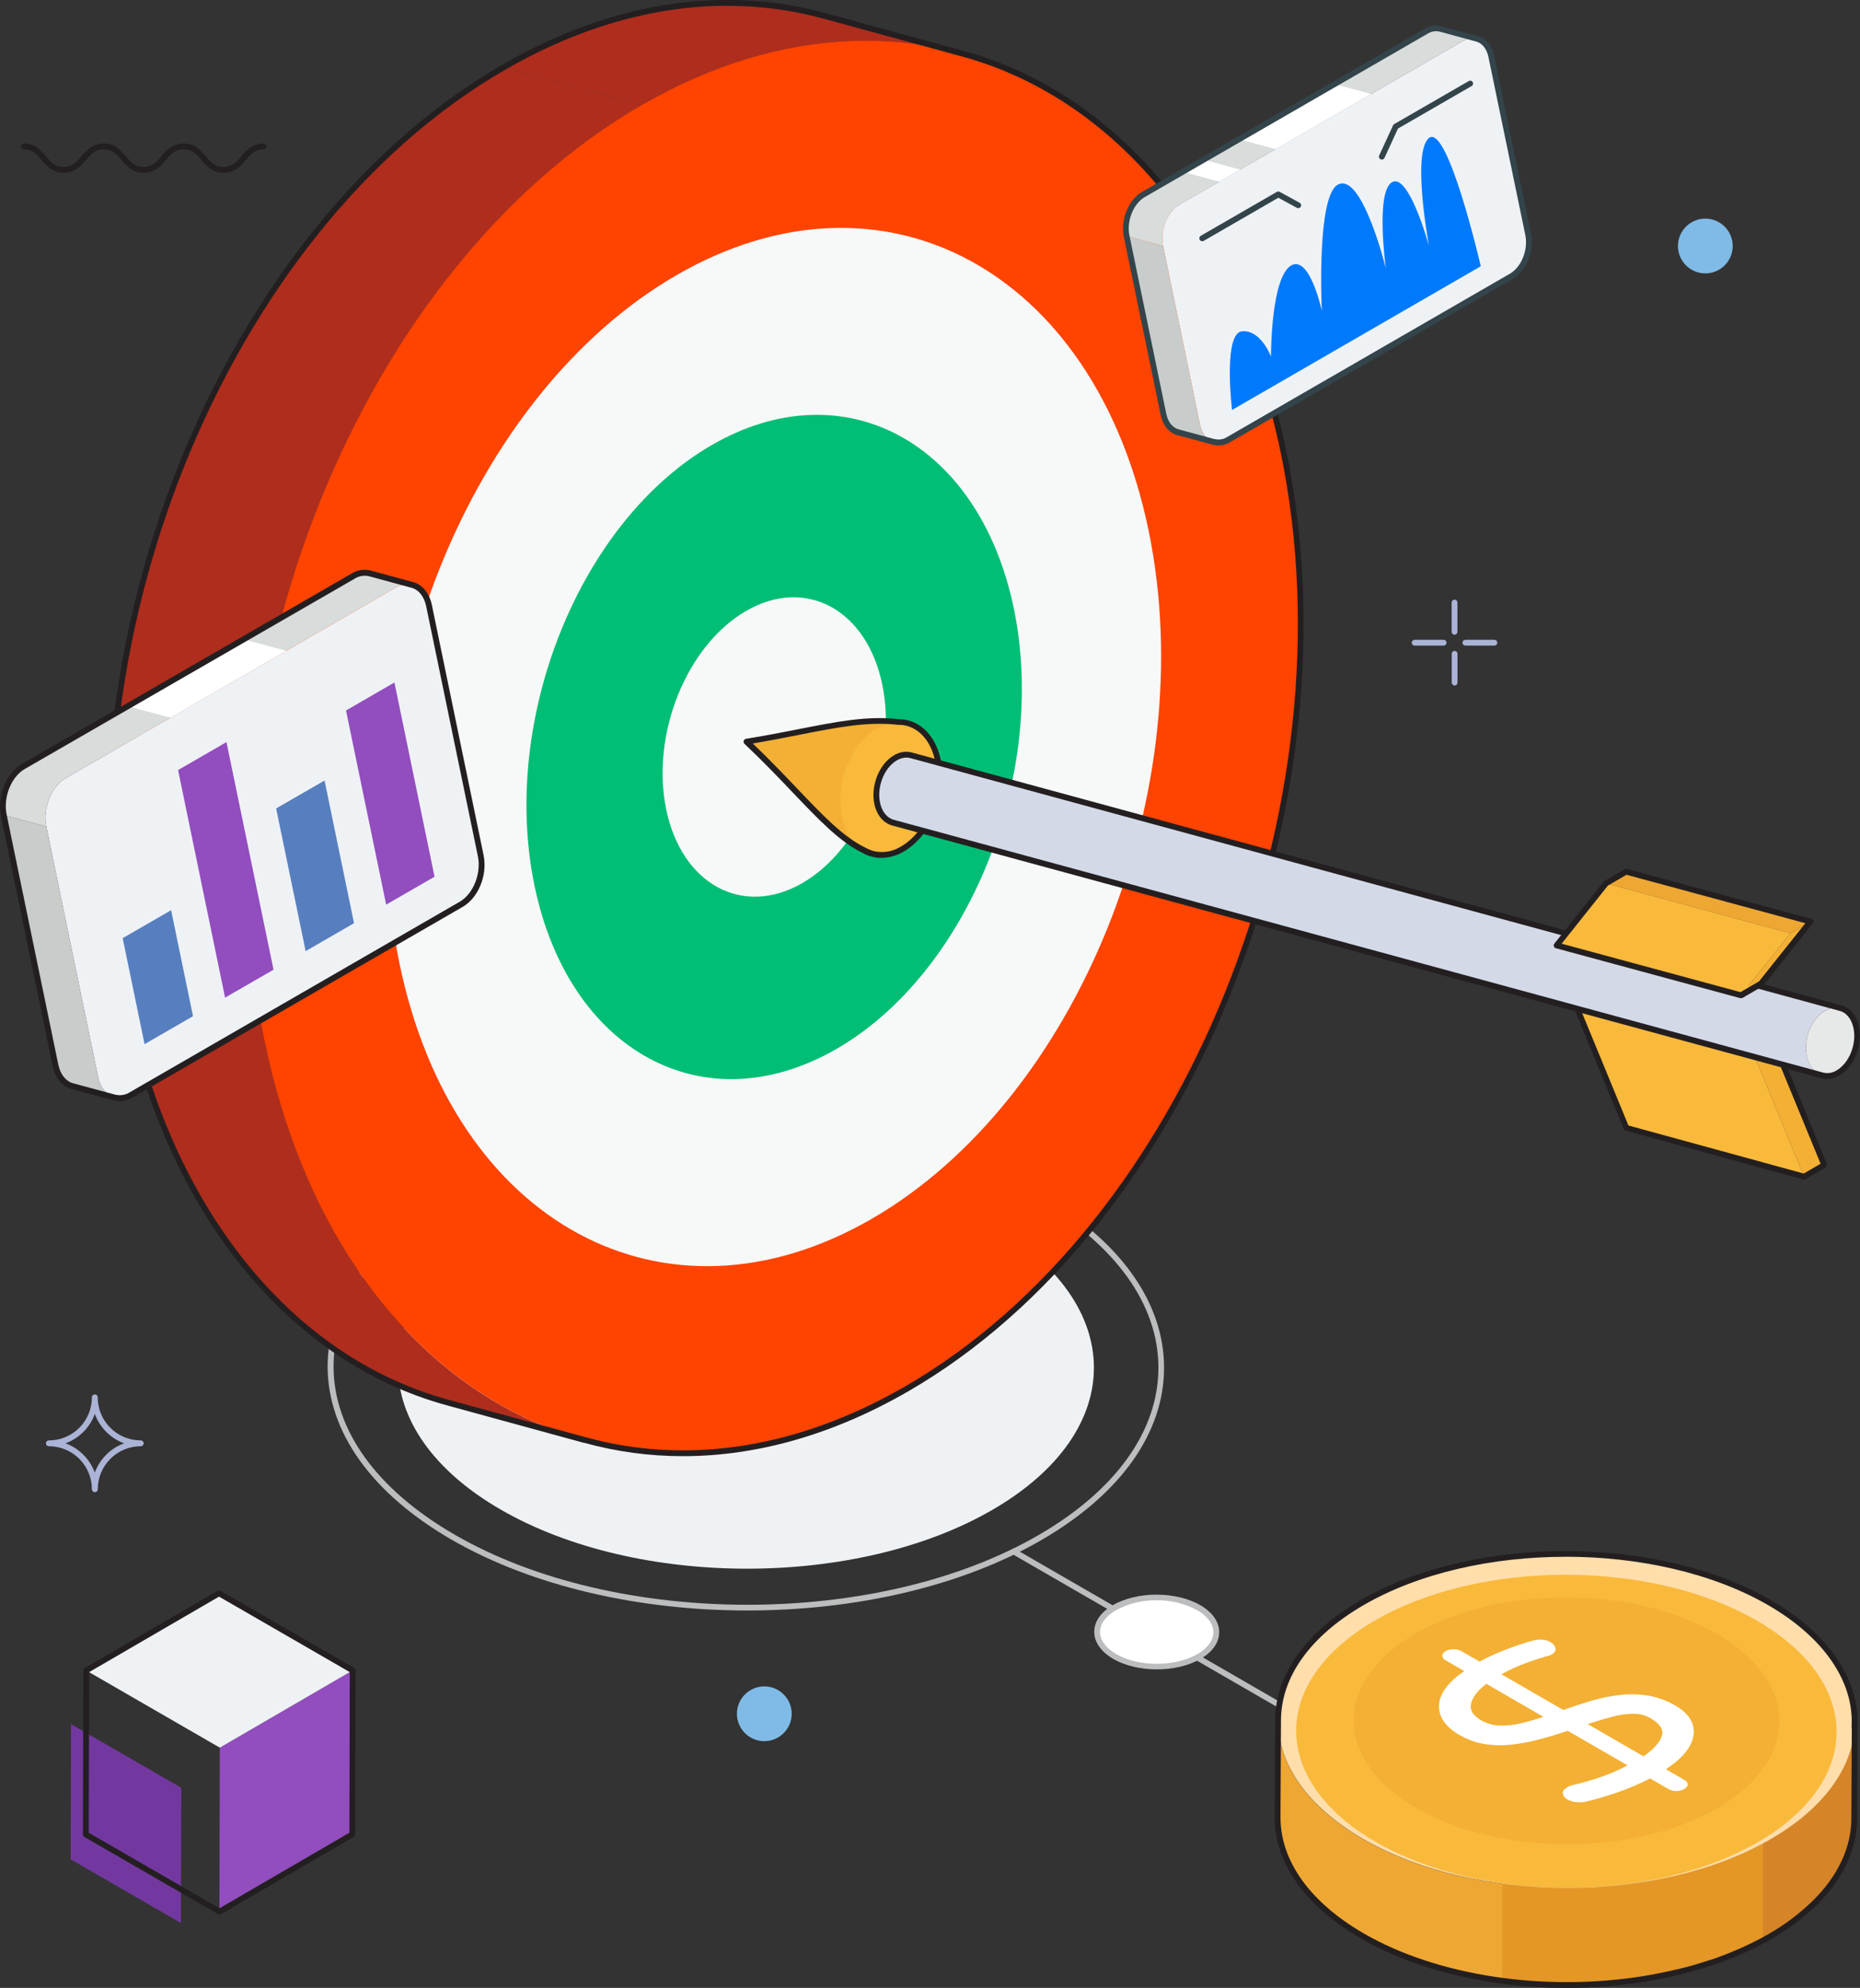
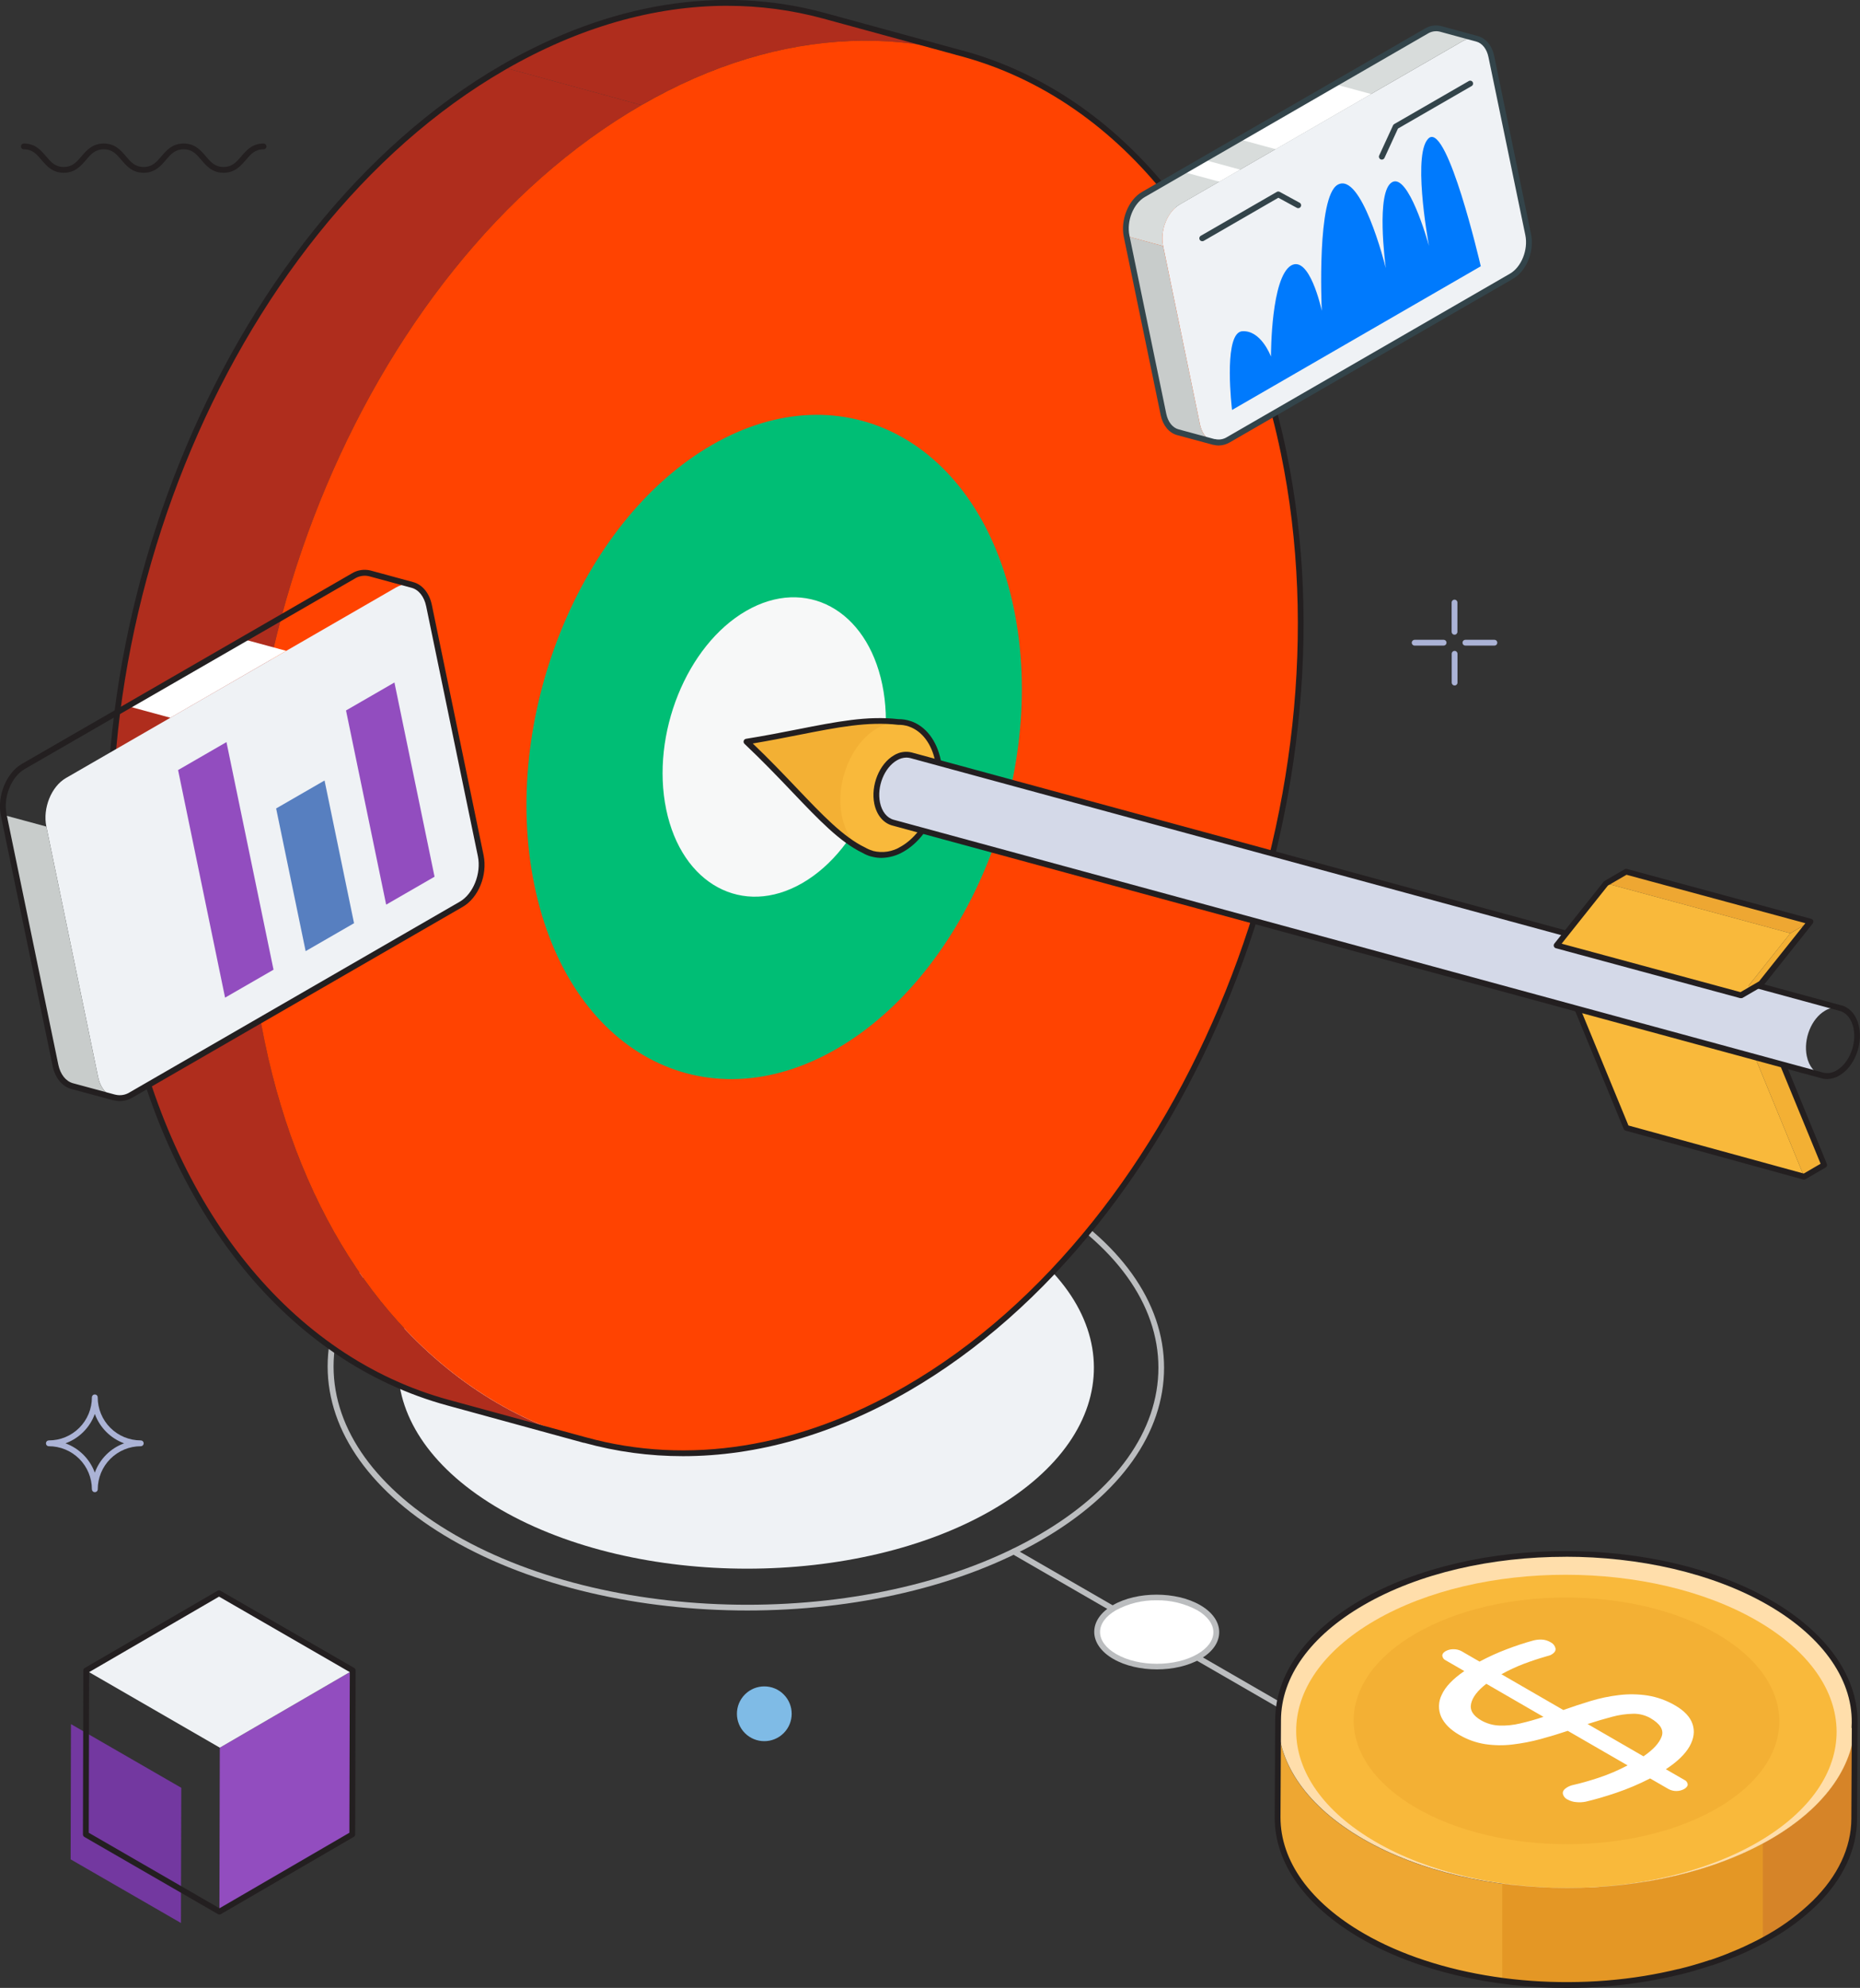
<svg xmlns="http://www.w3.org/2000/svg" width="395" height="422" viewBox="0 0 395 422" fill="none">
  <rect x="0" y="0" width="395" height="422" fill="#333333" stroke="none" />
  <g clip-path="url(#clip0_498_71)">
    <path d="M210.837 320.467C182.079 337.184 135.288 337.184 106.345 320.467C77.401 303.75 77.233 276.682 106.007 259.944C134.781 243.205 181.551 243.227 210.5 259.944C239.448 276.661 239.596 303.75 210.837 320.467Z" fill="#EFF2F5" />
    <path d="M158.707 341.879C136.021 341.879 113.287 336.873 95.925 326.861C78.953 317.059 69.593 303.992 69.577 290.071C69.577 276.25 78.773 263.278 95.519 253.55C129.964 233.531 186.199 233.531 220.867 253.55C237.834 263.352 247.188 276.413 247.209 290.33C247.209 304.156 238.018 317.128 221.273 326.861C204.074 336.873 181.403 341.879 158.707 341.879ZM158.137 239.75C135.662 239.75 113.219 244.704 96.162 254.616C79.807 264.111 70.838 276.709 70.838 290.071C70.838 303.534 79.997 316.22 96.574 325.795C130.903 345.62 186.579 345.62 220.682 325.795C237.037 316.3 246.006 303.697 246.006 290.335C246.006 276.872 236.852 264.191 220.281 254.616C203.113 244.704 180.617 239.75 158.137 239.75Z" fill="#BBBDBF" />
    <path d="M174.962 3.339L204.274 11.352C183.271 5.65 159.657 8.794 136.216 22.314L106.904 14.301C130.344 0.786 153.959 -2.363 174.962 3.339Z" fill="#AF2D1D" />
    <path d="M124.525 305.791L95.213 297.778C62.624 288.931 36.335 258.783 26.88 213.031C11.327 137.779 47.171 48.801 106.93 14.301L136.243 22.314C76.478 56.815 40.634 145.792 56.193 221.023C65.647 266.796 91.936 296.945 124.525 305.791Z" fill="#AF2D1D" />
    <path d="M136.243 22.314C195.991 -12.181 257.059 20.853 272.612 96.11C288.165 171.367 252.321 260.334 192.573 294.824C132.824 329.314 71.757 296.28 56.193 221.044C40.629 145.808 76.478 56.815 136.243 22.314Z" fill="#FF4301" />
    <path d="M145.048 309.12C137.953 309.128 130.889 308.173 124.05 306.282H123.945L95.049 298.369C61.11 289.158 35.401 257.306 26.279 213.163C10.694 137.785 46.739 48.337 106.624 13.758C129.458 0.57 153.141 -3.239 175.12 2.733L204.438 10.746H204.496C238.435 20.035 264.07 51.75 273.213 95.999C288.772 171.351 252.754 260.793 192.878 295.357C177.056 304.494 160.828 309.12 145.048 309.12ZM154.471 1.229C138.896 1.229 122.874 5.808 107.241 14.834C47.778 49.16 12.002 138.017 27.487 212.915C36.509 256.589 61.885 288.093 95.371 297.182L124.361 305.095C146.124 311.114 169.602 307.374 192.261 294.286C251.714 259.997 287.49 171.124 272.01 96.231C262.841 51.919 237 20.268 202.897 11.621C202.848 11.61 202.8 11.593 202.755 11.569L174.793 3.935C168.169 2.137 161.335 1.229 154.471 1.234V1.229Z" fill="#231F20" />
-     <path d="M143.687 58.397C187.555 33.076 232.531 57.411 243.927 112.643C255.323 167.875 228.949 233.446 185.075 258.767C141.202 284.089 96.231 259.754 84.835 204.522C73.439 149.29 99.829 83.718 143.687 58.397Z" fill="#F7F8F8" />
    <path d="M151.157 94.475C179.225 78.269 207.999 93.847 215.306 129.191C222.613 164.535 205.725 206.458 177.652 222.664C149.58 238.869 120.8 223.307 113.499 187.963C106.197 152.619 123.111 110.68 151.157 94.475Z" fill="#00BE75" />
    <path d="M158.459 129.682C171.121 122.381 184.073 129.397 187.365 145.323C190.657 161.249 183.044 180.14 170.398 187.457C157.752 194.773 144.768 187.747 141.476 171.821C138.184 155.895 145.797 136.988 158.459 129.682Z" fill="#F7F8F8" />
    <path d="M84.07 124.728C87.167 122.94 90.332 124.654 91.14 128.553L102.119 181.68C102.926 185.584 101.063 190.194 97.972 191.983L27.893 232.423C24.796 234.211 21.631 232.497 20.824 228.598L9.845 175.471C9.037 171.567 10.9 166.957 13.991 165.168L84.07 124.728Z" fill="#EFF2F5" />
-     <path d="M87.568 124.164C86.973 124.016 86.355 123.99 85.75 124.088C85.145 124.186 84.567 124.406 84.049 124.734L60.777 138.159L36.187 152.366L13.997 165.174C10.895 166.952 9.037 171.567 9.85 175.466L0.797 173.018C-2.44975e-05 169.12 1.852 164.504 4.949 162.71L27.107 149.902L51.708 135.706L74.975 122.275C75.496 121.95 76.078 121.732 76.685 121.635C77.292 121.538 77.912 121.564 78.509 121.711L87.568 124.164Z" fill="#D8DCDB" />
    <path d="M24.364 232.993L15.326 230.518C13.633 230.054 12.272 228.493 11.786 226.124L0.802 173.018L9.845 175.466L20.824 228.593C21.314 230.972 22.675 232.534 24.364 232.993Z" fill="#C8CCCB" />
    <path d="M60.777 138.159L36.187 152.365L27.128 149.902L51.729 135.706L60.777 138.159Z" fill="white" />
    <path d="M25.435 233.752C25.017 233.751 24.602 233.694 24.2 233.583H24.121H24.058L23.931 233.541L15.163 231.173C13.184 230.645 11.696 228.809 11.179 226.309L0.185 173.139C-0.665 169.009 1.329 164.092 4.627 162.177L74.689 121.742C75.281 121.375 75.94 121.129 76.628 121.021C77.315 120.912 78.018 120.942 78.694 121.109L87.731 123.568C89.71 124.095 91.198 125.92 91.715 128.437L102.699 181.553C103.559 185.774 101.612 190.574 98.257 192.515L28.204 232.956C27.368 233.461 26.412 233.736 25.435 233.752ZM24.379 232.354H24.416L24.527 232.386C25.046 232.508 25.583 232.524 26.108 232.433C26.633 232.343 27.134 232.147 27.582 231.858L97.634 191.418C100.509 189.756 102.235 185.425 101.485 181.77L90.506 128.706C90.084 126.654 88.924 125.187 87.409 124.781L78.367 122.323C77.847 122.201 77.309 122.185 76.783 122.276C76.258 122.367 75.756 122.562 75.307 122.85L5.255 163.248C2.379 164.915 0.654 169.241 1.403 172.891L12.387 226.019C12.809 228.06 13.97 229.527 15.49 229.949L24.379 232.354Z" fill="#231F20" />
    <path d="M92.284 186.111L82.007 192.041L73.481 150.82L83.764 144.88L92.284 186.111Z" fill="#924DBF" />
    <path d="M75.186 195.981L64.908 201.911L58.641 171.62L68.923 165.686L75.186 195.981Z" fill="#577FC0" />
    <path d="M58.087 205.851L47.799 211.781L37.817 163.47L48.094 157.535L58.087 205.851Z" fill="#924DBF" />
-     <path d="M40.988 215.721L30.7 221.651L26.052 199.152L36.34 193.217L40.988 215.721Z" fill="#577FC0" />
    <path d="M310.645 8.715C313.283 7.185 316.016 8.651 316.707 11.996L324.531 49.836C325.222 53.18 323.629 57.131 320.97 58.666L260.889 93.362C258.251 94.897 255.518 93.425 254.827 90.08L247.008 52.215C246.317 48.865 247.91 44.914 250.564 43.379L310.645 8.715Z" fill="#EFF2F5" />
    <path d="M314.465 56.524L261.643 87.031C261.554 86.293 259.965 72.356 263.168 70.514C263.345 70.408 263.543 70.343 263.748 70.325C267.716 69.992 269.8 75.415 269.91 75.7C269.91 74.861 269.953 58.977 274.163 56.371C278.067 54.114 280.568 65.392 280.705 65.983C280.647 64.775 279.65 41.78 284.06 39.227C289.067 36.336 294.037 55.881 294.3 56.91C294.19 56.102 292.158 40.683 295.614 38.684C299.07 36.684 303.137 51.033 303.465 52.194C303.206 50.748 299.803 31.805 303.596 29.199C307.516 26.925 314.122 55.047 314.465 56.524Z" fill="#007AFD" />
    <path d="M313.673 8.229C313.163 8.103 312.631 8.081 312.112 8.165C311.592 8.25 311.095 8.438 310.65 8.72L250.569 43.4C247.932 44.929 246.317 48.886 247.008 52.23L239.248 50.12C238.562 46.776 240.155 42.819 242.809 41.284L302.89 6.599C303.337 6.321 303.835 6.135 304.355 6.051C304.875 5.968 305.406 5.989 305.918 6.114L313.673 8.229Z" fill="#D8DCDB" />
    <path d="M291.172 19.962L270.897 31.667L263.131 29.557L283.411 17.857L291.172 19.962Z" fill="white" />
    <path d="M263.369 36.009L258.937 38.567L251.171 36.463L255.608 33.904L263.369 36.009Z" fill="white" />
    <path d="M257.866 93.837L250.11 91.726C248.659 91.331 247.472 89.991 247.077 87.955L239.253 50.12L247.008 52.23L254.827 90.07C255.249 92.106 256.415 93.446 257.866 93.837Z" fill="#C8CCCB" />
    <path d="M258.784 94.575C258.428 94.573 258.073 94.525 257.729 94.432H257.66H257.602L257.497 94.395L249.979 92.365C248.248 91.89 246.95 90.302 246.497 88.144L238.651 50.252C237.918 46.675 239.643 42.418 242.503 40.757L302.589 6.072C303.107 5.755 303.684 5.545 304.285 5.454C304.885 5.364 305.498 5.394 306.087 5.544L313.837 7.654C315.567 8.124 316.865 9.706 317.314 11.875L325.138 49.703C325.887 53.349 324.193 57.521 321.286 59.199L261.2 93.889C260.47 94.327 259.636 94.564 258.784 94.575ZM257.903 93.209H257.934H258.029C258.462 93.312 258.911 93.328 259.35 93.254C259.788 93.181 260.208 93.02 260.583 92.781L320.664 58.096C323.101 56.688 324.563 53.022 323.93 49.92L316.1 12.123C315.747 10.403 314.781 9.168 313.51 8.825L305.754 6.715C305.321 6.614 304.871 6.599 304.432 6.673C303.993 6.746 303.573 6.906 303.196 7.143L243.115 41.828C240.683 43.241 239.216 46.908 239.854 50.004L247.678 87.844C248.032 89.558 249.003 90.793 250.274 91.141L257.903 93.209Z" fill="#33444A" />
    <path d="M293.451 33.878C293.364 33.879 293.278 33.861 293.198 33.825C293.124 33.791 293.058 33.744 293.002 33.684C292.947 33.625 292.904 33.556 292.875 33.48C292.847 33.404 292.834 33.323 292.837 33.242C292.839 33.161 292.858 33.081 292.892 33.007L295.836 26.614C295.887 26.498 295.974 26.402 296.084 26.34L311.985 17.166C312.123 17.109 312.276 17.105 312.417 17.152C312.558 17.2 312.677 17.297 312.752 17.425C312.827 17.554 312.853 17.705 312.826 17.851C312.798 17.997 312.719 18.128 312.602 18.221L296.88 27.294L294.026 33.503C293.978 33.616 293.898 33.711 293.795 33.778C293.693 33.844 293.573 33.879 293.451 33.878Z" fill="#33444A" />
    <path d="M255.307 51.207C255.172 51.206 255.041 51.16 254.934 51.077C254.827 50.995 254.751 50.879 254.716 50.748C254.681 50.618 254.69 50.48 254.742 50.355C254.793 50.23 254.884 50.125 255.001 50.057L271.161 40.73C271.253 40.679 271.356 40.653 271.462 40.653C271.567 40.653 271.67 40.679 271.762 40.73L275.941 43.009C276.019 43.043 276.09 43.093 276.148 43.156C276.206 43.219 276.25 43.293 276.278 43.374C276.306 43.455 276.317 43.541 276.31 43.626C276.303 43.711 276.278 43.794 276.238 43.869C276.197 43.944 276.141 44.01 276.073 44.063C276.006 44.115 275.928 44.153 275.845 44.174C275.762 44.195 275.676 44.198 275.591 44.184C275.507 44.169 275.427 44.138 275.355 44.091L271.477 41.98L255.618 51.138C255.522 51.186 255.415 51.21 255.307 51.207Z" fill="#33444A" />
    <path d="M344.98 404.855C344.871 404.856 344.763 404.826 344.669 404.771L214.989 329.904C214.919 329.864 214.857 329.811 214.808 329.747C214.759 329.683 214.722 329.61 214.701 329.532C214.68 329.454 214.675 329.373 214.685 329.293C214.696 329.213 214.722 329.135 214.762 329.066C214.845 328.924 214.98 328.822 215.138 328.779C215.296 328.737 215.464 328.758 215.607 328.839L345.286 403.705C345.403 403.773 345.494 403.878 345.545 404.003C345.597 404.128 345.606 404.266 345.571 404.397C345.536 404.527 345.46 404.643 345.353 404.726C345.246 404.809 345.115 404.854 344.98 404.855Z" fill="#BBBDBF" />
    <path d="M393.876 365.486L393.76 386.139C393.76 395.154 387.809 404.154 375.97 411.033C352.134 424.885 313.367 424.88 289.378 411.033C277.307 404.064 271.277 394.917 271.303 385.78L271.404 365.159C271.377 374.296 277.407 383.443 289.478 390.412C313.468 404.259 352.261 404.259 376.076 390.412C387.925 383.501 393.85 374.501 393.876 365.486Z" fill="#EEA732" />
    <path d="M376.092 390.385C360.639 399.353 338.929 402.518 319.028 399.833V420.47C338.902 423.108 360.565 419.943 376.007 411.006C387.825 404.127 393.76 395.107 393.76 386.139L393.86 365.512C393.85 374.502 387.925 383.501 376.092 390.385Z" fill="#E49725" />
    <path d="M376.086 390.385C368.389 394.859 359.135 397.876 349.322 399.459V420.069C359.093 418.487 368.315 415.464 375.986 411.006C387.825 404.127 393.76 395.107 393.76 386.139L393.86 365.512C393.85 374.502 387.925 383.501 376.086 390.385Z" fill="#E49725" />
    <path d="M376.091 390.385C375.527 390.712 374.936 391.013 374.356 391.33V411.903C374.883 411.613 375.453 411.328 375.986 411.017C387.825 404.127 393.76 395.107 393.76 386.139L393.86 365.512C393.85 374.502 387.925 383.501 376.091 390.385Z" fill="#D68428" />
    <path d="M376.086 390.385C352.255 404.238 313.483 404.238 289.494 390.385C265.505 376.532 265.373 354.086 289.215 340.233C313.056 326.38 351.817 326.38 375.822 340.244C399.827 354.107 399.917 376.532 376.086 390.385Z" fill="#FFDEAB" />
    <path d="M373.359 391.034C351.021 404.017 314.686 404.017 292.206 391.034C269.726 378.052 269.594 357.014 291.942 344.031C314.291 331.049 350.615 331.049 373.095 344.031C395.575 357.014 395.691 378.052 373.359 391.034Z" fill="#F9B93B" />
    <path d="M364.743 383.823C347.148 394.052 318.522 394.052 300.816 383.823C283.111 373.594 283.005 357.019 300.605 346.796C318.205 336.572 346.826 336.567 364.537 346.796C382.248 357.025 382.312 373.594 364.743 383.823Z" fill="#F3B034" />
    <path d="M332.803 422.011C316.644 422.011 300.832 418.318 289.088 411.555C277.207 404.697 270.675 395.534 270.702 385.764L270.802 365.133C270.839 355.5 277.27 346.469 288.903 339.706C312.871 325.785 351.991 325.785 376.112 339.706C387.814 346.469 394.435 355.748 394.478 365.349C394.485 365.4 394.485 365.451 394.478 365.502V365.565L394.372 386.139C394.372 392.617 391.375 398.958 385.767 404.47C382.905 407.217 379.716 409.6 376.271 411.566C375.4 412.093 374.487 412.568 373.548 413.048L373.021 413.317L372.746 413.449L372.673 413.486C372.008 413.808 371.343 414.129 370.652 414.451L369.824 414.82C368.958 415.195 368.109 415.554 367.228 415.875L366.89 416.013C365.809 416.435 364.722 416.83 363.656 417.194H363.551L363.456 417.221C362.438 417.569 361.403 417.891 360.385 418.181L359.995 418.318C359.056 418.587 358.053 418.845 356.829 419.167H356.74C354.38 419.744 351.956 420.236 349.47 420.644C343.96 421.548 338.386 422.004 332.803 422.011ZM332.45 330.48C316.886 330.48 301.323 333.914 289.526 340.772C278.283 347.308 272.073 355.959 272.037 365.138L271.931 385.77C271.931 395.08 278.22 403.858 289.705 410.484C305.242 419.452 328.05 422.907 349.227 419.452C351.68 419.046 354.075 418.561 356.339 418.007H356.428C357.71 417.69 358.702 417.426 359.594 417.168L360.053 417.031C361.071 416.741 362.095 416.419 363.102 416.076H363.181L363.35 416.028C364.326 415.696 365.392 415.306 366.452 414.894L366.79 414.757C367.655 414.414 368.499 414.066 369.338 413.702C369.607 413.575 369.866 413.449 370.172 413.333L372.15 412.383L372.488 412.214L373.016 411.956C373.939 411.486 374.83 410.996 375.68 410.505C379.037 408.577 382.142 406.24 384.923 403.547C390.289 398.272 393.137 392.237 393.164 386.091L393.259 366.91C393.218 366.823 393.201 366.727 393.211 366.631C393.797 357.025 387.339 347.592 375.495 340.745C363.651 333.898 348.019 330.469 332.45 330.469V330.48Z" fill="#231F20" />
    <path d="M358.412 378.806C358.412 379.158 358.159 379.485 357.653 379.787C357.143 380.061 356.574 380.204 355.996 380.204C355.418 380.204 354.849 380.061 354.339 379.787L350.425 377.529C348.105 378.724 345.699 379.745 343.228 380.584C340.881 381.375 338.728 382.003 336.744 382.467C336.093 382.597 335.427 382.629 334.766 382.562C334.128 382.522 333.506 382.342 332.946 382.034C332.68 381.92 332.445 381.744 332.261 381.52C332.077 381.296 331.95 381.031 331.891 380.747C331.833 380.246 332.155 379.798 332.851 379.392C333.246 379.167 333.673 379.005 334.117 378.912C335.686 378.56 337.471 378.055 339.472 377.398C341.599 376.692 343.664 375.809 345.645 374.76L332.946 367.427C331.043 368.064 329.109 368.649 327.142 369.184C325.191 369.71 323.204 370.093 321.197 370.329C319.267 370.564 317.315 370.537 315.393 370.25C313.458 369.945 311.596 369.279 309.906 368.287C308.023 367.2 306.741 365.924 306.055 364.447C305.729 363.705 305.571 362.9 305.592 362.09C305.614 361.28 305.816 360.485 306.182 359.762C306.927 358.092 308.522 356.418 310.967 354.74L307.042 352.472C306.846 352.388 306.674 352.255 306.544 352.086C306.414 351.917 306.329 351.717 306.298 351.506C306.277 351.13 306.504 350.803 306.978 350.525C307.505 350.228 308.104 350.082 308.709 350.103C309.297 350.097 309.876 350.243 310.392 350.525L314.206 352.73C316.081 351.725 318.02 350.844 320.01 350.093C321.93 349.361 323.791 348.749 325.591 348.257C326.173 348.102 326.773 348.033 327.375 348.051C328.065 348.076 328.738 348.279 329.327 348.642C329.573 348.764 329.79 348.938 329.963 349.152C330.136 349.366 330.261 349.615 330.329 349.882C330.44 350.409 330.144 350.847 329.453 351.253C329.287 351.345 329.109 351.416 328.926 351.464C328.72 351.517 328.53 351.57 328.34 351.633C326.768 352.083 325.176 352.611 323.566 353.216C321.945 353.841 320.369 354.576 318.849 355.415L331.996 363.007C333.892 362.328 335.826 361.69 337.8 361.092C339.766 360.498 341.78 360.078 343.819 359.836C345.831 359.591 347.867 359.622 349.871 359.926C351.942 360.258 353.934 360.973 355.743 362.036C357.695 363.161 358.926 364.477 359.436 365.982C359.946 367.487 359.735 369.07 358.803 370.73C357.849 372.393 356.172 374.009 353.77 375.578L357.684 377.835C357.882 377.916 358.055 378.049 358.183 378.22C358.311 378.391 358.391 378.593 358.412 378.806ZM337.151 365.982L349.021 372.84C351.063 371.442 352.356 370.044 352.873 368.646C353.39 367.248 352.598 365.945 350.462 364.71C349.344 364.081 348.077 363.768 346.795 363.803C345.279 363.833 343.772 364.053 342.31 364.457C340.701 364.879 338.976 365.391 337.151 365.982ZM322.837 365.855C324.508 365.474 326.158 365.008 327.781 364.457L315.647 357.441C313.818 358.848 312.741 360.241 312.418 361.619C312.094 362.998 312.798 364.188 314.528 365.191C315.706 365.87 317.031 366.252 318.39 366.304C319.888 366.36 321.386 366.209 322.843 365.855" fill="white" />
    <path d="M254.621 351.633C249.699 354.492 241.685 354.492 236.731 351.633C231.777 348.774 231.745 344.132 236.673 341.267C241.601 338.403 249.609 338.408 254.563 341.267C259.517 344.126 259.549 348.769 254.621 351.633Z" fill="white" />
    <path d="M245.689 354.382C242.339 354.382 238.984 353.643 236.425 352.166C233.866 350.689 232.384 348.626 232.378 346.432C232.373 344.237 233.792 342.212 236.362 340.735C241.453 337.781 249.752 337.781 254.875 340.735C257.475 342.238 258.91 344.274 258.916 346.469C258.921 348.663 257.502 350.689 254.933 352.166C252.363 353.643 249.039 354.382 245.689 354.382ZM245.605 339.717C242.598 339.671 239.63 340.397 236.984 341.827C234.805 343.093 233.608 344.733 233.613 346.458C233.618 348.183 234.832 349.85 237.042 351.122C241.79 353.886 249.567 353.886 254.315 351.122C256.489 349.856 257.687 348.21 257.681 346.49C257.676 344.77 256.463 343.098 254.257 341.821C251.599 340.395 248.621 339.67 245.605 339.717Z" fill="#BBBDBF" />
    <path d="M74.885 354.609L74.8 389.42L46.596 405.805L46.68 370.999L74.885 354.609Z" fill="#924DBF" />
    <path d="M38.495 379.516L38.426 408.219L15 394.707L15.07 366L38.495 379.516Z" fill="#7338A0" />
    <path d="M74.885 354.609L46.681 370.999L18.297 354.609L46.501 338.224L74.885 354.609Z" fill="#EFF2F5" />
    <path d="M46.612 406.422C46.505 406.422 46.399 406.395 46.306 406.343L17.922 389.953C17.829 389.899 17.752 389.822 17.698 389.729C17.643 389.637 17.613 389.532 17.611 389.425L17.695 354.608C17.695 354.501 17.723 354.396 17.777 354.303C17.831 354.211 17.908 354.134 18.001 354.081L46.206 337.691C46.299 337.636 46.406 337.608 46.514 337.608C46.623 337.608 46.729 337.636 46.823 337.691L75.212 354.07C75.304 354.125 75.38 354.202 75.434 354.294C75.487 354.386 75.516 354.491 75.518 354.598L75.428 389.415C75.428 389.522 75.399 389.627 75.346 389.719C75.292 389.812 75.215 389.889 75.122 389.942L46.923 406.327C46.83 406.387 46.722 406.42 46.612 406.422ZM18.845 389.061L46.612 405.093L74.199 389.061L74.283 354.962L46.517 338.936L18.924 354.967L18.845 389.061Z" fill="#231F20" />
    <path d="M47.482 36.679C45.077 36.679 43.847 35.239 42.766 33.973C41.684 32.707 40.83 31.699 38.993 31.699C37.157 31.699 36.261 32.754 35.221 33.973C34.182 35.191 32.916 36.679 30.51 36.679C28.104 36.679 26.88 35.239 25.799 33.973C24.717 32.707 23.863 31.699 22.026 31.699C20.191 31.699 19.294 32.754 18.254 33.973C17.215 35.191 15.949 36.679 13.543 36.679C11.137 36.679 9.913 35.239 8.832 33.973C7.75 32.707 6.895 31.699 5.065 31.699C4.901 31.699 4.744 31.634 4.628 31.518C4.513 31.402 4.448 31.245 4.448 31.082C4.448 30.918 4.513 30.761 4.628 30.645C4.744 30.53 4.901 30.465 5.065 30.465C7.471 30.465 8.689 31.905 9.771 33.171C10.852 34.437 11.707 35.444 13.543 35.444C15.379 35.444 16.276 34.389 17.315 33.171C18.355 31.952 19.621 30.465 22.026 30.465C24.432 30.465 25.656 31.905 26.738 33.171C27.819 34.437 28.674 35.444 30.51 35.444C32.346 35.444 33.243 34.389 34.282 33.171C35.322 31.952 36.588 30.465 38.993 30.465C41.399 30.465 42.623 31.905 43.705 33.171C44.786 34.437 45.641 35.444 47.482 35.444C49.324 35.444 50.215 34.389 51.255 33.171C52.294 31.952 53.56 30.465 55.966 30.465C56.13 30.465 56.286 30.53 56.402 30.645C56.518 30.761 56.583 30.918 56.583 31.082C56.583 31.245 56.518 31.402 56.402 31.518C56.286 31.634 56.13 31.699 55.966 31.699C54.13 31.699 53.233 32.754 52.194 33.973C51.154 35.191 49.888 36.679 47.482 36.679Z" fill="#231F20" />
    <path d="M308.888 134.735C308.807 134.735 308.727 134.719 308.653 134.688C308.578 134.657 308.51 134.612 308.454 134.554C308.397 134.497 308.352 134.429 308.321 134.354C308.291 134.279 308.275 134.199 308.276 134.118V127.973C308.268 127.887 308.278 127.801 308.306 127.719C308.333 127.638 308.377 127.563 308.435 127.5C308.493 127.436 308.563 127.386 308.642 127.351C308.72 127.316 308.805 127.298 308.891 127.298C308.977 127.298 309.062 127.316 309.14 127.351C309.219 127.386 309.289 127.436 309.347 127.5C309.405 127.563 309.449 127.638 309.476 127.719C309.503 127.801 309.513 127.887 309.505 127.973V134.118C309.505 134.199 309.49 134.28 309.458 134.354C309.427 134.429 309.382 134.497 309.325 134.555C309.267 134.612 309.199 134.657 309.124 134.688C309.05 134.719 308.969 134.735 308.888 134.735Z" fill="#ABB3D6" />
    <path d="M308.888 145.518C308.728 145.513 308.577 145.445 308.465 145.33C308.354 145.215 308.292 145.061 308.292 144.901V138.729C308.306 138.576 308.377 138.433 308.491 138.33C308.604 138.226 308.753 138.169 308.907 138.169C309.06 138.169 309.209 138.226 309.322 138.33C309.436 138.433 309.507 138.576 309.521 138.729V144.901C309.521 144.983 309.505 145.065 309.473 145.141C309.441 145.217 309.394 145.286 309.335 145.343C309.276 145.401 309.206 145.446 309.129 145.476C309.053 145.506 308.971 145.52 308.888 145.518Z" fill="#ABB3D6" />
    <path d="M317.356 137.051H311.204C311.123 137.051 311.043 137.035 310.968 137.004C310.893 136.973 310.825 136.928 310.768 136.871C310.711 136.813 310.665 136.745 310.634 136.67C310.603 136.595 310.587 136.515 310.587 136.434C310.587 136.353 310.603 136.273 310.634 136.198C310.665 136.123 310.711 136.055 310.768 135.998C310.825 135.94 310.893 135.895 310.968 135.864C311.043 135.833 311.123 135.817 311.204 135.817H317.356C317.437 135.817 317.517 135.833 317.592 135.864C317.667 135.895 317.735 135.94 317.792 135.998C317.85 136.055 317.895 136.123 317.926 136.198C317.957 136.273 317.973 136.353 317.973 136.434C317.973 136.515 317.957 136.595 317.926 136.67C317.895 136.745 317.85 136.813 317.792 136.871C317.735 136.928 317.667 136.973 317.592 137.004C317.517 137.035 317.437 137.051 317.356 137.051Z" fill="#ABB3D6" />
    <path d="M306.572 137.051H300.426C300.262 137.051 300.105 136.986 299.989 136.871C299.874 136.755 299.808 136.598 299.808 136.434C299.808 136.27 299.874 136.113 299.989 135.998C300.105 135.882 300.262 135.817 300.426 135.817H306.572C306.653 135.817 306.733 135.833 306.808 135.864C306.883 135.895 306.951 135.94 307.009 135.998C307.066 136.055 307.111 136.123 307.142 136.198C307.173 136.273 307.189 136.353 307.189 136.434C307.189 136.515 307.173 136.595 307.142 136.67C307.111 136.745 307.066 136.813 307.009 136.871C306.951 136.928 306.883 136.973 306.808 137.004C306.733 137.035 306.653 137.051 306.572 137.051Z" fill="#ABB3D6" />
    <path d="M166.423 367.916C168.694 365.646 168.694 361.965 166.423 359.695C164.153 357.425 160.471 357.425 158.201 359.695C155.93 361.965 155.93 365.646 158.201 367.916C160.471 370.187 164.153 370.187 166.423 367.916Z" fill="#7FBBE6" />
-     <path d="M367.811 53.558C368.549 50.434 366.613 47.303 363.488 46.565C360.363 45.828 357.232 47.763 356.494 50.888C355.757 54.012 357.692 57.143 360.817 57.881C363.942 58.618 367.074 56.683 367.811 53.558Z" fill="#7FBBE6" />
    <path d="M20.132 316.764C19.969 316.762 19.813 316.697 19.697 316.581C19.582 316.466 19.517 316.31 19.515 316.147C19.512 313.723 18.548 311.4 16.834 309.687C15.12 307.974 12.796 307.011 10.372 307.01C10.208 307.01 10.051 306.945 9.936 306.829C9.82 306.713 9.755 306.556 9.755 306.393C9.755 306.229 9.82 306.072 9.936 305.956C10.051 305.84 10.208 305.775 10.372 305.775C11.573 305.777 12.763 305.541 13.873 305.082C14.983 304.623 15.991 303.95 16.84 303.101C17.69 302.252 18.363 301.243 18.822 300.133C19.281 299.024 19.517 297.834 19.515 296.633C19.515 296.47 19.58 296.313 19.696 296.197C19.812 296.081 19.969 296.016 20.132 296.016C20.296 296.016 20.453 296.081 20.569 296.197C20.685 296.313 20.75 296.47 20.75 296.633C20.751 299.058 21.715 301.382 23.429 303.096C25.143 304.81 27.468 305.774 29.893 305.775C30.056 305.775 30.213 305.84 30.329 305.956C30.445 306.072 30.51 306.229 30.51 306.393C30.51 306.556 30.445 306.713 30.329 306.829C30.213 306.945 30.056 307.01 29.893 307.01C27.471 307.013 25.148 307.976 23.436 309.689C21.724 311.402 20.762 313.725 20.76 316.147C20.76 316.228 20.744 316.31 20.712 316.385C20.681 316.461 20.634 316.529 20.576 316.587C20.517 316.644 20.448 316.689 20.372 316.72C20.296 316.75 20.214 316.765 20.132 316.764ZM13.902 306.393C15.331 306.913 16.63 307.74 17.706 308.815C18.783 309.89 19.611 311.188 20.132 312.617C20.652 311.185 21.48 309.884 22.559 308.809C23.631 307.732 24.928 306.907 26.358 306.393C24.929 305.868 23.633 305.037 22.558 303.959C21.484 302.881 20.658 301.582 20.138 300.152C19.617 301.585 18.79 302.886 17.712 303.964C16.635 305.042 15.334 305.871 13.902 306.393Z" fill="#ABB3D6" />
    <path d="M372.768 224.589L377.036 222.11L387.408 247.305L383.14 249.784L372.768 224.589Z" fill="#F3B034" />
    <path d="M334.993 214.239L339.266 211.76L377.036 222.11L372.768 224.589L334.993 214.239Z" fill="#EEA732" />
    <path d="M372.768 224.589L383.14 249.784L345.37 239.434L334.993 214.239L372.768 224.589Z" fill="#F9B93B" />
    <path d="M383.14 250.401C383.086 250.408 383.031 250.408 382.976 250.401L345.223 240.014C345.132 239.987 345.049 239.941 344.978 239.878C344.908 239.815 344.853 239.737 344.816 239.65L334.444 214.455C334.388 214.318 334.383 214.164 334.432 214.023C334.48 213.882 334.578 213.764 334.708 213.69L338.981 211.206C339.051 211.164 339.129 211.137 339.21 211.127C339.291 211.117 339.373 211.124 339.451 211.148L377.215 221.493C377.307 221.517 377.391 221.562 377.462 221.624C377.534 221.687 377.59 221.764 377.627 221.851L387.957 247.067C388.014 247.206 388.018 247.36 387.97 247.502C387.921 247.643 387.823 247.763 387.693 247.837L383.43 250.317C383.342 250.37 383.242 250.399 383.14 250.401ZM345.824 238.922L383.056 249.124L386.633 247.041L376.577 222.606L339.356 212.424L335.768 214.508L345.824 238.922Z" fill="#231F20" />
    <path d="M193.221 153.658L185.139 181.216C177.932 178.578 170.419 168.624 158.517 157.435C173.595 154.998 184.231 151.796 193.221 153.658Z" fill="#F3B034" />
    <path d="M186.342 154.555C191.96 151.31 197.727 154.428 199.188 161.508C200.65 168.587 197.268 176.99 191.649 180.23C186.03 183.469 180.259 180.361 178.797 173.282C177.336 166.203 180.718 157.789 186.342 154.555Z" fill="#F9B93B" />
    <path d="M187.186 182.118C186.436 182.12 185.69 182.015 184.97 181.807H184.933C184.305 181.626 183.703 181.367 183.139 181.037C178.354 178.731 173.896 174.052 168.251 168.133C165.296 165.026 161.92 161.508 158.095 157.894C158.014 157.814 157.956 157.714 157.929 157.604C157.901 157.493 157.903 157.378 157.937 157.269C157.97 157.16 158.032 157.063 158.117 156.987C158.201 156.911 158.305 156.86 158.417 156.839C162.416 156.195 165.966 155.499 169.401 154.824C177.679 153.194 184.215 151.907 190.763 152.661C191.651 152.647 192.535 152.788 193.374 153.078H193.422C196.614 154.18 198.935 157.203 199.795 161.37C201.309 168.687 197.79 177.386 191.955 180.752C190.514 181.62 188.868 182.091 187.186 182.118ZM185.366 180.63C186.376 180.89 187.429 180.94 188.46 180.777C189.49 180.615 190.477 180.244 191.359 179.686C196.772 176.563 200.022 168.455 198.608 161.618C197.838 157.889 195.812 155.204 193.042 154.233L192.979 154.207C192.25 153.967 191.487 153.851 190.721 153.864C184.284 153.13 177.832 154.391 169.66 156.005C166.568 156.612 163.387 157.24 159.862 157.831C163.36 161.165 166.431 164.388 169.164 167.258C174.724 173.092 179.114 177.697 183.741 179.918C184.237 180.21 184.769 180.437 185.323 180.593L185.366 180.63Z" fill="#231F20" />
    <path d="M390.89 214.017C390.332 213.884 389.753 213.861 389.186 213.952C388.619 214.042 388.076 214.244 387.588 214.545C384.681 216.222 382.945 220.548 383.699 224.199C384.158 226.42 385.435 227.891 387.018 228.313L189.586 174.638C188.004 174.205 186.722 172.738 186.263 170.523C185.513 166.867 187.249 162.547 190.151 160.869C190.638 160.565 191.181 160.361 191.749 160.27C192.316 160.18 192.896 160.204 193.454 160.342L390.89 214.017Z" fill="#D4D9E8" />
-     <path d="M387.587 214.555C390.489 212.878 393.454 214.487 394.209 218.137C394.963 221.788 393.227 226.114 390.326 227.786C387.424 229.458 384.454 227.86 383.699 224.204C382.945 220.548 384.686 216.228 387.587 214.555Z" fill="#E7E8E8" />
    <path d="M388.02 229.068C387.582 229.068 387.147 229.004 386.728 228.878L189.439 175.229C187.571 174.701 186.168 173.008 185.677 170.644C184.875 166.756 186.732 162.13 189.861 160.331C190.417 159.984 191.038 159.753 191.687 159.652C192.335 159.55 192.997 159.58 193.633 159.74L391.048 213.427H391.106C392.948 213.954 394.325 215.632 394.8 218C395.601 221.888 393.744 226.509 390.616 228.308C389.832 228.785 388.937 229.047 388.02 229.068ZM192.477 160.822C191.771 160.835 191.081 161.035 190.478 161.402C187.793 162.953 186.183 166.989 186.885 170.37C187.276 172.269 188.352 173.63 189.766 174.015L387.081 227.665C387.575 227.803 388.092 227.836 388.6 227.761C389.107 227.685 389.593 227.503 390.025 227.227C392.71 225.676 394.319 221.646 393.618 218.259C393.201 216.249 392.035 214.867 390.537 214.566C390.485 214.557 390.435 214.539 390.389 214.513L193.311 160.927C193.039 160.858 192.759 160.822 192.477 160.822Z" fill="#231F20" />
    <path d="M380.207 198.112L384.475 195.633L373.997 208.79L369.724 211.274L380.207 198.112Z" fill="#F3B034" />
    <path d="M341.06 187.515L345.328 185.035L384.475 195.633L380.207 198.113L341.06 187.515Z" fill="#EEA732" />
    <path d="M380.207 198.113L369.724 211.274L330.572 200.671L341.06 187.515L380.207 198.113Z" fill="#F9B93B" />
    <path d="M369.729 211.892C369.675 211.899 369.62 211.899 369.565 211.892L330.414 201.294C330.314 201.267 330.223 201.215 330.149 201.144C330.074 201.073 330.018 200.985 329.986 200.887C329.954 200.79 329.947 200.687 329.966 200.587C329.984 200.486 330.028 200.392 330.092 200.312L340.58 187.156C340.627 187.097 340.684 187.047 340.749 187.008L345.022 184.524C345.093 184.482 345.172 184.455 345.253 184.444C345.335 184.434 345.418 184.439 345.497 184.46L384.644 195.058C384.742 195.084 384.832 195.135 384.906 195.205C384.98 195.275 385.035 195.362 385.066 195.459C385.097 195.556 385.104 195.659 385.086 195.759C385.069 195.859 385.027 195.954 384.965 196.034L374.477 209.222C374.428 209.281 374.369 209.331 374.303 209.37L370.035 211.849C369.939 211.891 369.833 211.906 369.729 211.892ZM331.638 200.328L369.623 210.615L373.564 208.32L383.399 195.981L345.413 185.7L341.461 187.995L331.638 200.328Z" fill="#231F20" />
  </g>
  <defs>
    <clipPath id="clip0_498_71">
      <rect width="395" height="422" fill="white" />
    </clipPath>
  </defs>
</svg>